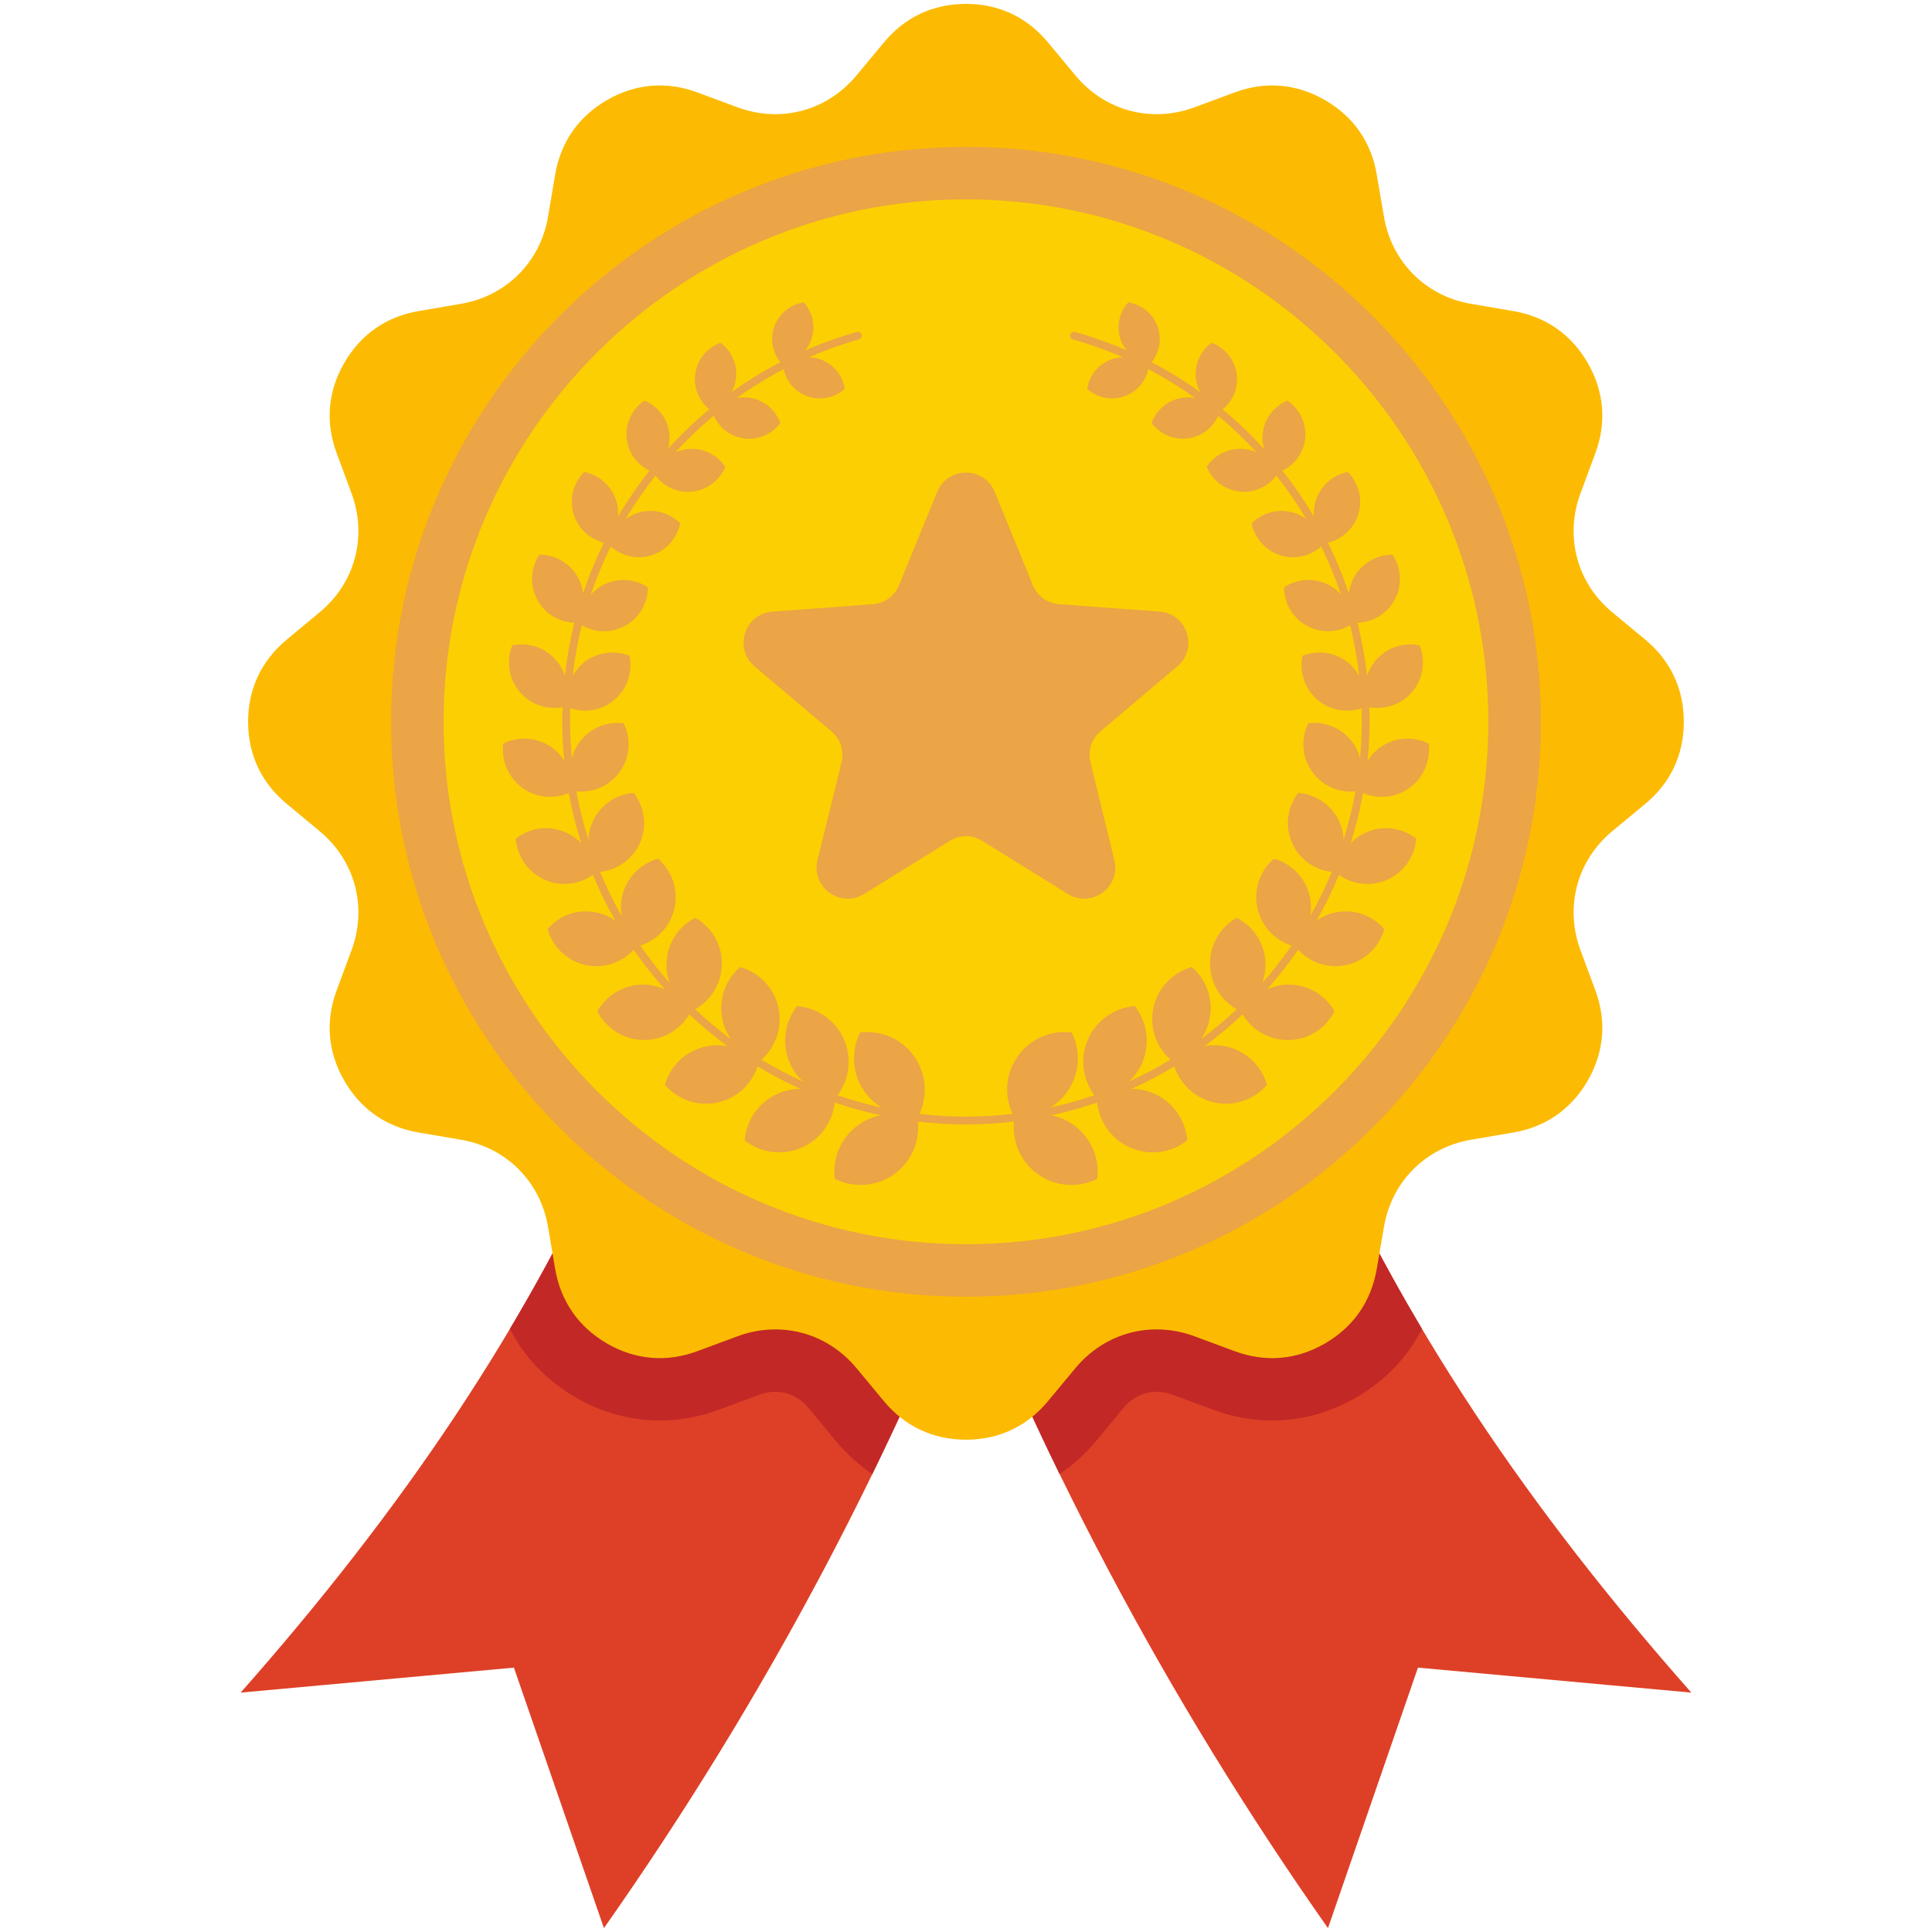
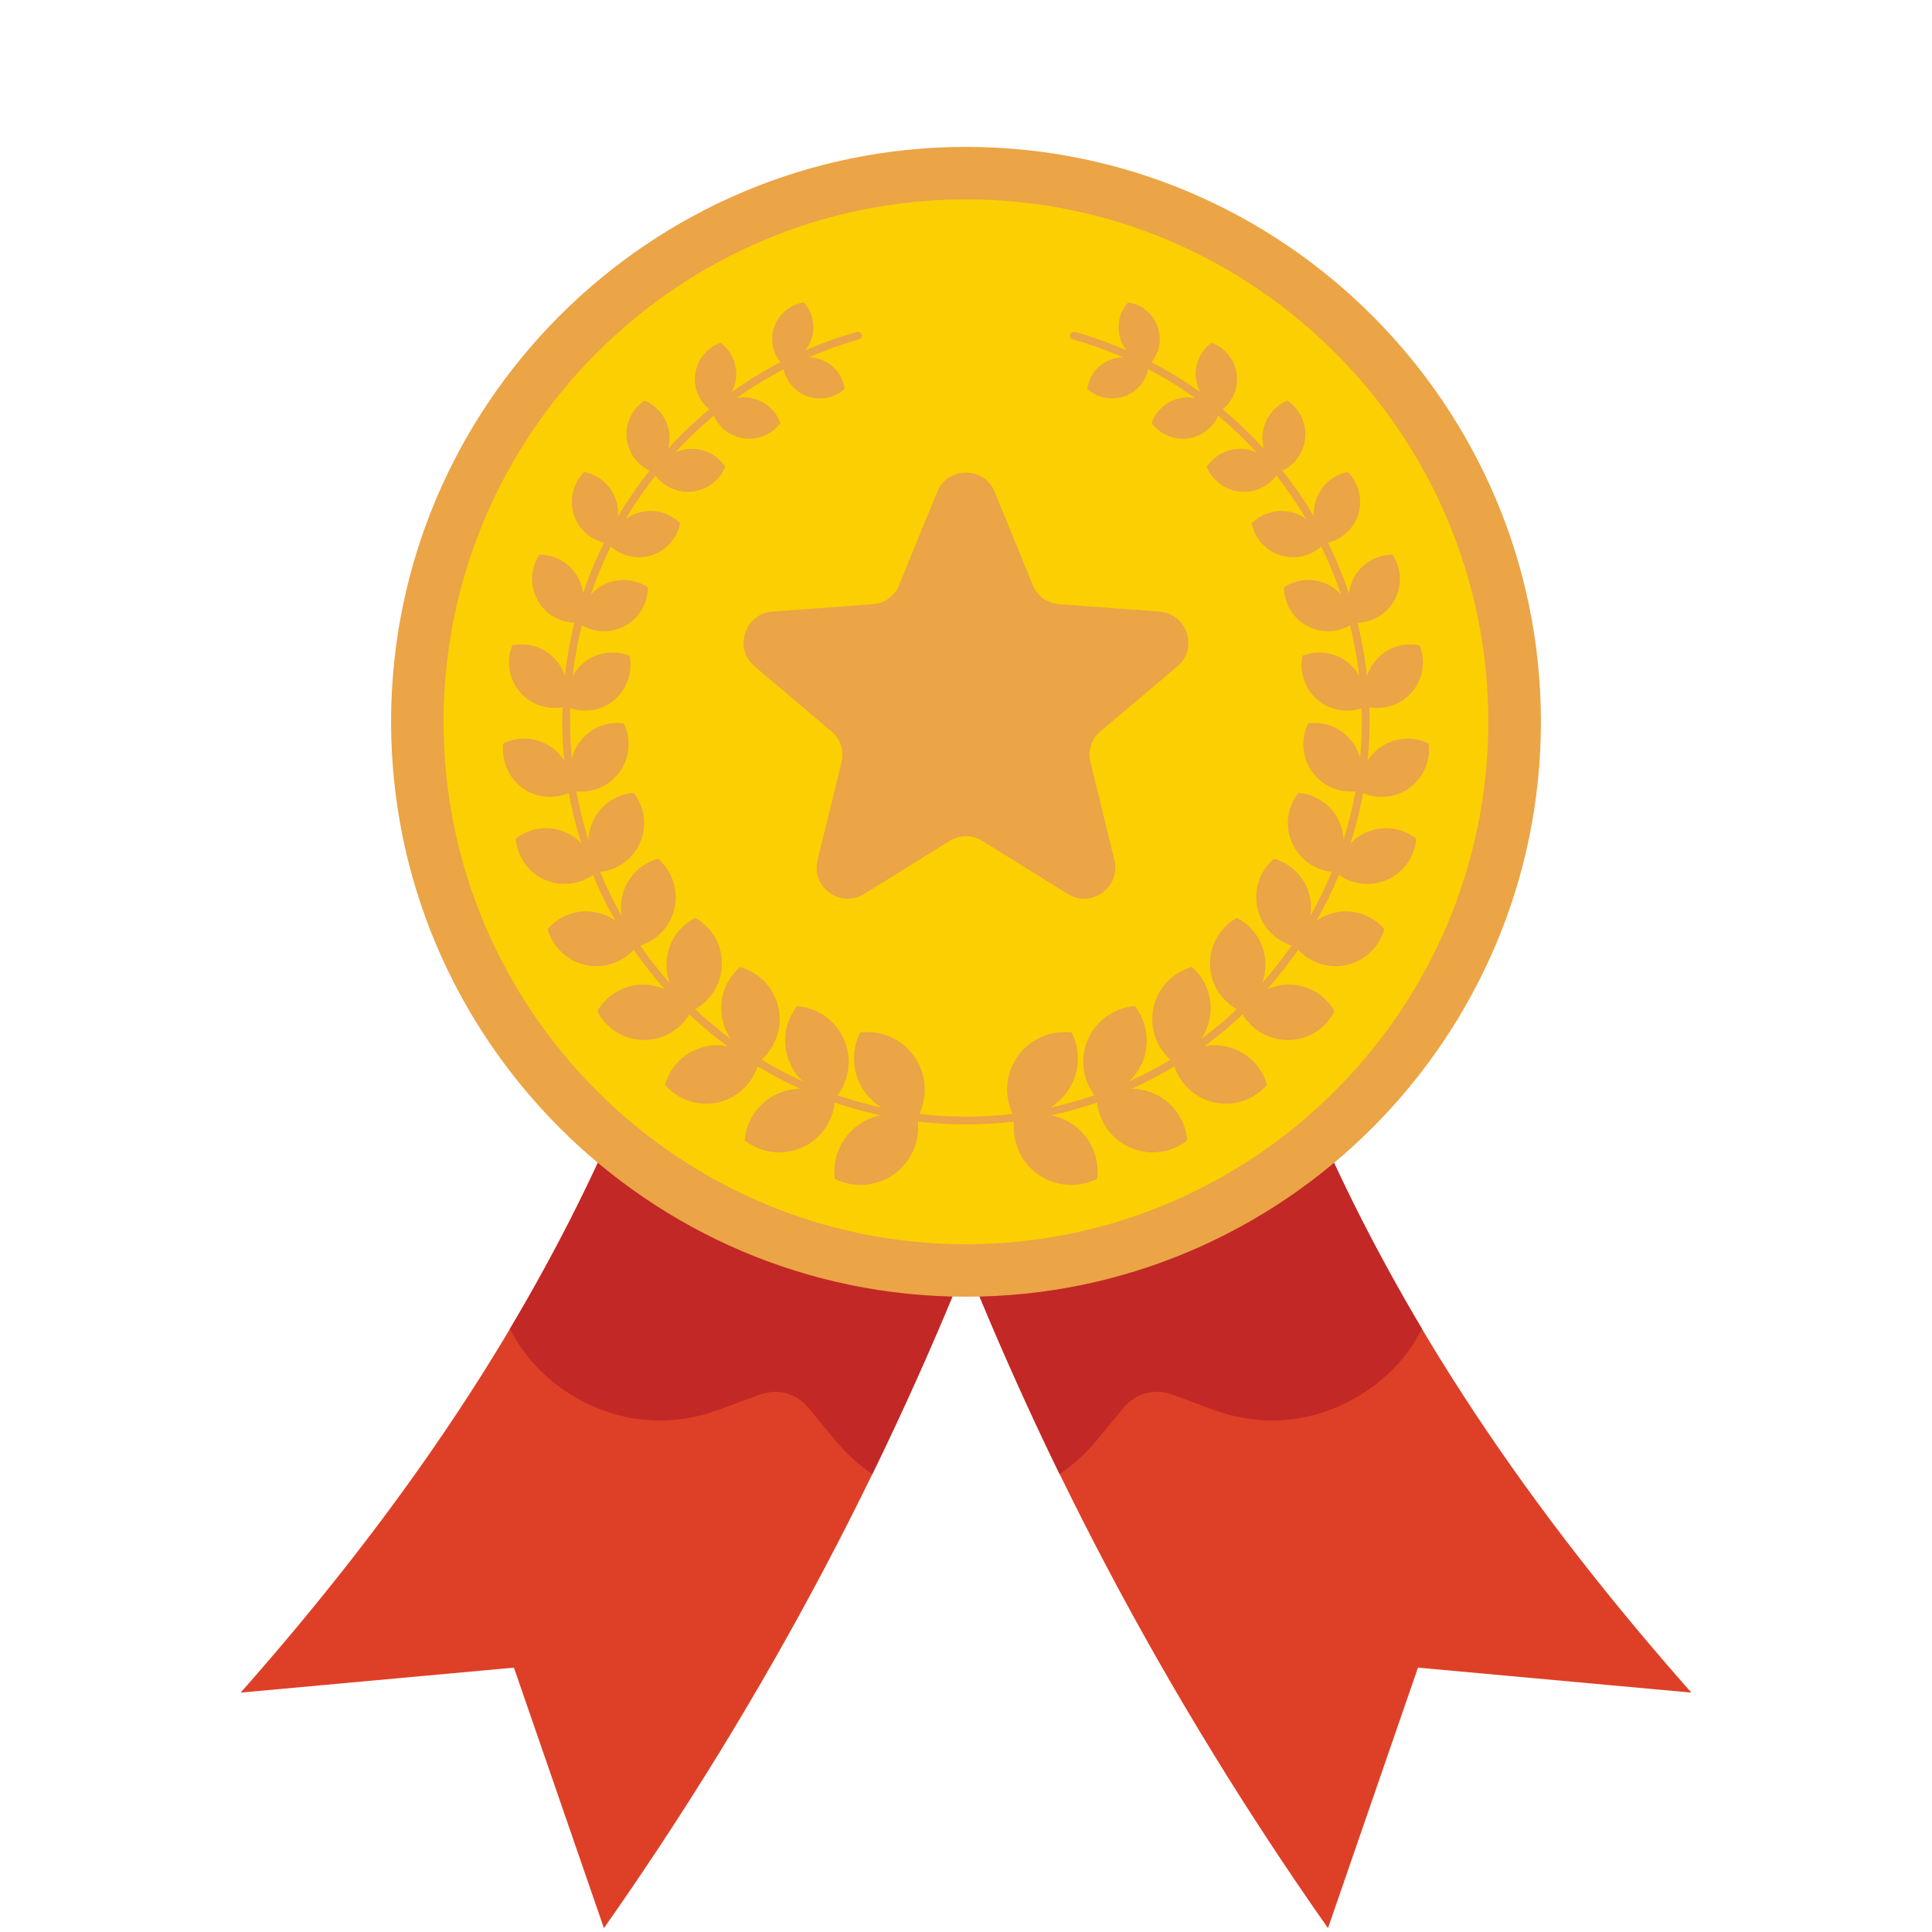
<svg xmlns="http://www.w3.org/2000/svg" id="Layer_1" viewBox="0 0 500 500">
  <g>
    <g>
      <path clip-rule="evenodd" d="m62.28 438.045 70.723-6.465 23.292 67.42c41.559-59.12 76.116-123.604 102.372-194.44l-96.754-19.876c-23.998 57.313-58.922 107.285-99.633 153.361z" fill="#de4027" fill-rule="evenodd" />
    </g>
    <g>
      <path clip-rule="evenodd" d="m225.748 381.495c12.084-24.788 23.095-50.424 32.92-76.935l-96.754-19.876c-8.639 20.638-18.69 40.345-29.955 59.233 3.755 7.34 9.543 13.439 17.053 17.758 11.547 6.663 24.619 7.764 37.098 3.134l10.361-3.84c4.743-1.75 9.543-.48 12.79 3.444l7.058 8.498c2.794 3.389 5.956 6.24 9.429 8.584z" fill="#c22826" fill-rule="evenodd" />
    </g>
    <g>
      <path clip-rule="evenodd" d="m437.72 438.045-70.752-6.465-23.291 67.42c-41.531-59.12-76.088-123.604-102.344-194.44l96.726-19.876c23.997 57.313 58.921 107.285 99.661 153.361z" fill="#de4027" fill-rule="evenodd" />
    </g>
    <g>
      <path clip-rule="evenodd" d="m274.224 381.495c-12.084-24.788-23.066-50.424-32.891-76.935l96.726-19.876c8.639 20.638 18.718 40.345 29.955 59.233-3.755 7.34-9.543 13.439-17.053 17.758-11.519 6.663-24.591 7.764-37.07 3.134l-10.361-3.84c-4.771-1.75-9.571-.48-12.818 3.444l-7.03 8.498c-2.823 3.389-5.986 6.24-9.458 8.584z" fill="#c22826" fill-rule="evenodd" />
    </g>
    <g>
-       <path clip-rule="evenodd" d="m271.231 10.994 7.058 8.498c7.623 9.204 19.65 12.422 30.859 8.272l10.361-3.84c7.962-2.964 16.008-2.287 23.377 1.976 7.369 4.235 11.999 10.87 13.411 19.255l1.863 10.898c2.005 11.773 10.813 20.582 22.558 22.586l10.898 1.863c8.385 1.412 15.02 6.042 19.283 13.411 4.235 7.34 4.941 15.415 1.976 23.377l-3.84 10.362c-4.15 11.208-.932 23.236 8.244 30.83l8.526 7.058c6.55 5.449 9.966 12.761 9.966 21.259s-3.416 15.81-9.966 21.231l-8.526 7.058c-9.176 7.623-12.394 19.65-8.244 30.859l3.84 10.362c2.964 7.962 2.259 16.008-1.976 23.377-4.263 7.369-10.898 11.999-19.283 13.411l-10.898 1.863c-11.745 2.005-20.554 10.813-22.558 22.586l-1.863 10.87c-1.44 8.385-6.042 15.02-13.411 19.283s-15.415 4.941-23.377 1.976l-10.361-3.84c-11.208-4.15-23.236-.932-30.859 8.272l-7.058 8.498c-5.421 6.55-12.733 9.994-21.231 9.994s-15.839-3.444-21.259-9.994l-7.058-8.498c-7.623-9.204-19.65-12.422-30.83-8.272l-10.361 3.84c-7.962 2.965-16.036 2.287-23.405-1.976-7.341-4.263-11.971-10.898-13.411-19.283l-1.835-10.87c-2.005-11.773-10.813-20.582-22.586-22.586l-10.898-1.863c-8.385-1.412-15.02-6.042-19.255-13.411-4.263-7.369-4.941-15.415-1.976-23.377l3.84-10.362c4.15-11.208.932-23.236-8.272-30.859l-8.498-7.058c-6.55-5.421-9.994-12.733-9.994-21.231s3.444-15.81 9.994-21.259l8.498-7.058c9.204-7.595 12.422-19.622 8.272-30.83l-3.84-10.362c-2.964-7.962-2.287-16.036 1.976-23.377 4.235-7.369 10.87-11.999 19.255-13.411l10.898-1.863c11.773-2.005 20.582-10.813 22.586-22.586l1.835-10.898c1.44-8.385 6.07-15.02 13.411-19.255 7.369-4.263 15.443-4.941 23.405-1.976l10.361 3.84c11.18 4.15 23.207.932 30.83-8.272l7.058-8.498c5.42-6.55 12.761-9.994 21.259-9.994s15.81 3.444 21.231 9.994z" fill="#fcbb02" fill-rule="evenodd" />
-     </g>
+       </g>
    <g>
      <path clip-rule="evenodd" d="m250 335.588c81.932 0 148.787-66.855 148.787-148.787 0-81.96-66.855-148.787-148.787-148.787-81.96 0-148.787 66.827-148.787 148.787 0 81.932 66.827 148.787 148.787 148.787z" fill="#eba446" fill-rule="evenodd" />
    </g>
    <g>
      <path clip-rule="evenodd" d="m250 322.008c74.45 0 135.179-60.757 135.179-135.207 0-74.478-60.729-135.207-135.179-135.207-74.478 0-135.207 60.729-135.207 135.207 0 74.45 60.729 135.207 135.207 135.207z" fill="#fccf02" fill-rule="evenodd" />
    </g>
    <path clip-rule="evenodd" d="m353.558 215.429c-1.581.695-2.936 1.683-4.054 2.861 1.356-4.241 2.452-8.596 3.261-13.051 3.78 1.63 8.304 1.297 11.917-1.272 3.811-2.711 5.59-7.2 5.054-11.547-3.924-1.92-8.752-1.694-12.564 1.016-1.34.953-2.413 2.134-3.237 3.441.337-3.408.513-6.863.513-10.359 0-1.164-.023-2.324-.062-3.481 4.024.702 8.315-.68 11.115-4.029 2.88-3.444 3.473-8.074 1.892-11.97-4.122-.875-8.555.508-11.463 3.981-.994 1.189-1.693 2.524-2.143 3.916-.525-4.673-1.353-9.272-2.485-13.767 3.895-.137 7.632-2.246 9.625-5.959 2.061-3.811 1.694-8.272-.536-11.66-4.066 0-7.99 2.174-10.023 5.985-.711 1.315-1.117 2.707-1.277 4.105-1.511-4.528-3.326-8.931-5.424-13.183 3.608-.892 6.695-3.597 7.858-7.411 1.214-3.981.028-8.131-2.739-10.898-3.811.762-7.086 3.557-8.3 7.538-.413 1.363-.528 2.737-.419 4.068-2.447-4.17-5.192-8.154-8.183-11.945 3.177-1.516 5.517-4.61 5.892-8.385.395-3.981-1.496-7.651-4.602-9.74-3.444 1.44-6.014 4.658-6.409 8.639-.133 1.337.012 2.635.355 3.857-3.322-3.653-6.901-7.077-10.719-10.239 2.662-2.144 4.159-5.576 3.645-9.231-.565-3.783-3.162-6.776-6.522-7.99-2.88 2.117-4.517 5.731-3.981 9.514.177 1.188.574 2.285 1.113 3.287-4.004-2.872-8.217-5.485-12.637-7.781 2.001-2.492 2.728-5.952 1.557-9.199-1.214-3.444-4.207-5.76-7.595-6.268-2.315 2.541-3.162 6.211-1.948 9.656.371 1.038.914 1.955 1.562 2.765-4.306-1.873-8.765-3.484-13.375-4.775-.535-.149-1.087.161-1.236.694s.162 1.086.695 1.235c4.479 1.254 8.813 2.815 12.999 4.63-1.013.018-2.039.177-3.045.531-3.444 1.243-5.76 4.235-6.268 7.623 2.513 2.287 6.211 3.162 9.656 1.92 3.241-1.142 5.461-3.864 6.138-7.003 4.252 2.213 8.306 4.725 12.165 7.48-1.057-.2-2.158-.25-3.283-.082-3.811.536-6.776 3.162-8.018 6.522 2.146 2.88 5.731 4.517 9.543 3.981 3.523-.526 6.341-2.825 7.695-5.85 3.537 2.939 6.862 6.11 9.964 9.481-.993-.441-2.062-.751-3.204-.864-3.981-.395-7.651 1.496-9.74 4.602 1.44 3.444 4.658 6.013 8.639 6.409 3.784.376 7.271-1.329 9.403-4.165 2.828 3.586 5.426 7.351 7.759 11.284-.963-.702-2.04-1.274-3.243-1.641-3.981-1.214-8.131-.028-10.898 2.739.762 3.811 3.557 7.086 7.538 8.3 3.799 1.15 7.685.127 10.438-2.311 1.983 4.029 3.71 8.194 5.157 12.476-.861-.966-1.882-1.814-3.088-2.457-3.811-2.061-8.3-1.694-11.66.536-.028 4.037 2.146 7.962 5.985 10.023 3.6 1.947 7.778 1.725 11.086-.185 1.071 4.283 1.861 8.661 2.372 13.108-.686-1.227-1.582-2.364-2.729-3.324-3.444-2.88-8.075-3.444-11.971-1.891-.847 4.122.536 8.583 3.981 11.462 3.282 2.748 7.566 3.379 11.34 2.108.034 1.073.052 2.149.052 3.228 0 3.271-.161 6.506-.462 9.7-.366-1.396-.981-2.751-1.867-3.996-2.71-3.783-7.199-5.59-11.547-5.025-1.92 3.896-1.694 8.724 1.016 12.536 2.649 3.725 6.997 5.492 11.225 5.07-.773 4.275-1.814 8.457-3.101 12.532-.065-1.543-.407-3.097-1.066-4.587-1.948-4.432-6.155-7.199-10.644-7.538-2.795 3.557-3.586 8.526-1.609 12.931 1.897 4.316 5.91 7.046 10.289 7.499-1.628 3.928-3.492 7.734-5.577 11.399.268-1.615.243-3.307-.139-5.008-1.073-4.884-4.743-8.526-9.26-9.797-3.557 3.049-5.364 7.905-4.263 12.818 1.038 4.728 4.539 8.285 8.833 9.66-2.359 3.408-4.92 6.667-7.664 9.759.608-1.594.931-3.326.892-5.133-.113-5.195-3.134-9.628-7.453-11.802-4.207 2.4-7.002 6.945-6.889 12.14.108 4.952 2.891 9.224 6.925 11.51-2.938 2.761-6.038 5.352-9.285 7.754 1.026-1.467 1.789-3.15 2.19-5.006 1.158-5.223-.762-10.418-4.545-13.665-4.828 1.355-8.752 5.251-9.91 10.474-1.137 5.132.728 10.233 4.382 13.489-3.449 2.089-7.029 3.982-10.727 5.66 1.396-1.305 2.559-2.908 3.38-4.779 2.202-5.054 1.299-10.672-1.892-14.738-5.138.423-9.882 3.557-12.112 8.611-2.149 4.932-1.334 10.423 1.671 14.464-3.728 1.283-7.555 2.352-11.462 3.202 1.711-1.036 3.238-2.435 4.455-4.17 3.275-4.659 3.529-10.531 1.129-15.274-5.28-.65-10.729 1.553-14.004 6.211-3.18 4.524-3.478 10.189-1.295 14.857-3.957.466-7.979.713-12.059.713-4.081 0-8.104-.247-12.062-.713 2.157-4.668 1.86-10.333-1.321-14.857-3.275-4.658-8.724-6.861-14.004-6.211-2.372 4.743-2.146 10.616 1.129 15.274 1.228 1.736 2.761 3.134 4.476 4.17-3.906-.849-7.73-1.917-11.457-3.199 3.006-4.041 3.821-9.534 1.644-14.467-2.202-5.054-6.974-8.188-12.112-8.611-3.19 4.065-4.094 9.684-1.863 14.738.81 1.87 1.971 3.473 3.367 4.778-3.695-1.677-7.273-3.567-10.719-5.655 3.657-3.256 5.498-8.359 4.36-13.494-1.158-5.223-5.082-9.119-9.882-10.474-3.811 3.247-5.731 8.442-4.574 13.665.412 1.857 1.178 3.542 2.206 5.009-3.247-2.402-6.346-4.991-9.284-7.751 4.038-2.284 6.801-6.56 6.909-11.516.141-5.195-2.654-9.74-6.861-12.14-4.32 2.174-7.341 6.607-7.453 11.802-.049 1.809.268 3.541.874 5.137-2.746-3.094-5.308-6.353-7.67-9.763 4.317-1.376 7.791-4.933 8.857-9.659 1.073-4.913-.734-9.769-4.263-12.818-4.517 1.271-8.216 4.913-9.289 9.797-.373 1.708-.394 3.408-.123 5.03-2.09-3.671-3.958-7.483-5.59-11.418 4.364-.447 8.414-3.179 10.314-7.502 1.948-4.405 1.186-9.373-1.609-12.931-4.517.339-8.696 3.106-10.644 7.538-.674 1.503-1.019 3.071-1.08 4.627-1.293-4.087-2.339-8.283-3.115-12.572 4.255.422 8.603-1.345 11.252-5.07 2.71-3.812 2.936-8.64.988-12.536-4.32-.565-8.809 1.242-11.519 5.025-.903 1.27-1.524 2.653-1.888 4.078-.306-3.22-.469-6.482-.469-9.781 0-1.081.034-2.156.068-3.231 3.755 1.275 8.066.646 11.324-2.105 3.473-2.88 4.856-7.341 4.009-11.462-3.924-1.553-8.555-.988-11.999 1.891-1.147.969-2.044 2.116-2.728 3.355.509-4.462 1.299-8.855 2.374-13.152 3.289 1.921 7.502 2.148 11.11.197 3.811-2.061 5.985-5.985 5.985-10.023-3.388-2.23-7.849-2.597-11.66-.536-1.225.649-2.257 1.505-3.122 2.482 1.448-4.291 3.179-8.464 5.165-12.5 2.755 2.438 6.664 3.461 10.436 2.31 3.981-1.214 6.776-4.489 7.538-8.3-2.739-2.767-6.889-3.953-10.87-2.739-1.22.369-2.308.948-3.277 1.657 2.335-3.937 4.936-7.707 7.767-11.297 2.132 2.834 5.617 4.538 9.4 4.162 3.981-.395 7.228-2.964 8.667-6.409-2.089-3.106-5.759-4.997-9.74-4.602-1.154.115-2.236.43-3.24.879 3.111-3.382 6.446-6.562 9.995-9.509 1.351 3.033 4.172 5.337 7.701 5.864 3.783.536 7.397-1.101 9.514-3.981-1.214-3.36-4.207-5.985-7.99-6.522-1.133-.169-2.244-.117-3.312.087 3.859-2.756 7.914-5.269 12.166-7.483.678 3.138 2.898 5.859 6.137 7 3.473 1.243 7.143.367 9.684-1.92-.508-3.388-2.823-6.381-6.268-7.623-1.013-.357-2.047-.516-3.068-.531 4.185-1.815 8.517-3.376 12.994-4.63.533-.149.844-.702.694-1.235-.149-.533-.703-.844-1.235-.694-4.602 1.289-9.052 2.896-13.35 4.765.64-.808 1.175-1.722 1.536-2.756 1.242-3.445.367-7.115-1.92-9.656-3.388.508-6.381 2.824-7.623 6.268-1.143 3.244-.441 6.701 1.577 9.193-4.417 2.294-8.628 4.904-12.629 7.773.531-.998.919-2.09 1.087-3.272.565-3.783-1.073-7.397-3.953-9.514-3.388 1.214-5.985 4.207-6.522 7.99-.541 3.65.977 7.077 3.634 9.222-3.811 3.154-7.383 6.57-10.699 10.214.335-1.212.478-2.498.346-3.823-.395-3.981-2.964-7.2-6.437-8.639-3.106 2.089-4.997 5.759-4.602 9.74.374 3.768 2.732 6.858 5.903 8.377-2.984 3.781-5.722 7.753-8.165 11.912.104-1.319-.012-2.677-.42-4.026-1.214-3.981-4.489-6.776-8.329-7.538-2.739 2.767-3.924 6.917-2.71 10.898 1.163 3.815 4.225 6.52 7.832 7.411-2.086 4.228-3.894 8.605-5.4 13.106-.163-1.373-.576-2.738-1.274-4.029-2.061-3.812-5.985-5.985-10.023-5.985-2.259 3.388-2.597 7.849-.536 11.66 1.962 3.705 5.687 5.813 9.598 5.958-1.13 4.487-1.952 9.078-2.477 13.742-.454-1.382-1.155-2.708-2.152-3.889-2.88-3.472-7.341-4.856-11.463-3.981-1.553 3.896-.988 8.526 1.892 11.97 2.829 3.352 7.101 4.734 11.126 4.027-.039 1.158-.073 2.317-.073 3.483 0 3.495.176 6.95.513 10.357-.825-1.307-1.898-2.487-3.237-3.44-3.811-2.71-8.639-2.936-12.535-1.016-.565 4.348 1.242 8.837 5.026 11.547 3.606 2.564 8.12 2.901 11.919 1.281.807 4.441 1.899 8.784 3.251 13.013-1.119-1.167-2.475-2.141-4.046-2.832-4.433-1.976-9.373-1.186-12.931 1.609.339 4.489 3.077 8.696 7.51 10.644 4.232 1.86 8.925 1.218 12.462-1.251 1.695 4.085 3.638 8.042 5.818 11.847-1.388-.981-2.988-1.712-4.757-2.098-4.884-1.101-9.74.706-12.789 4.263 1.27 4.517 4.913 8.187 9.797 9.289 4.718 1.036 9.43-.619 12.494-3.939 2.487 3.596 5.193 7.03 8.1 10.281-1.64-.761-3.457-1.208-5.376-1.261-5.167-.113-9.74 2.682-12.14 6.889 2.202 4.32 6.635 7.341 11.801 7.453 5.062.111 9.55-2.574 11.987-6.639 3.131 2.952 6.444 5.711 9.92 8.263-1.838-.364-3.78-.361-5.729.071-5.223 1.158-9.119 5.082-10.474 9.91 3.247 3.783 8.442 5.703 13.665 4.546 5.023-1.113 8.812-4.789 10.301-9.337 3.554 2.151 7.246 4.097 11.059 5.82-1.931.005-3.892.4-5.776 1.231-5.054 2.202-8.216 6.973-8.611 12.112 4.037 3.19 9.684 4.093 14.738 1.863 4.908-2.139 7.998-6.702 8.56-11.67 3.862 1.331 7.827 2.439 11.878 3.314-1.98.39-3.912 1.191-5.672 2.427-4.658 3.275-6.861 8.724-6.211 14.003 4.743 2.372 10.616 2.146 15.274-1.129 4.547-3.216 6.773-8.528 6.237-13.691 4.085.488 8.24.745 12.454.745 4.205 0 8.35-.257 12.426-.743-.509 5.162 1.69 10.473 6.264 13.688 4.658 3.275 10.531 3.501 15.274 1.129.649-5.28-1.581-10.728-6.24-14.003-1.748-1.237-3.674-2.037-5.651-2.427 4.052-.876 8.019-1.984 11.882-3.316.537 4.969 3.653 9.534 8.562 11.673 5.054 2.23 10.672 1.327 14.738-1.863-.424-5.138-3.557-9.91-8.611-12.112-1.885-.832-3.852-1.227-5.787-1.231 3.817-1.725 7.511-3.673 11.068-5.827 1.487 4.552 5.277 8.231 10.303 9.345 5.223 1.157 10.39-.762 13.665-4.546-1.355-4.828-5.251-8.752-10.474-9.91-1.954-.433-3.903-.435-5.748-.069 3.48-2.555 6.797-5.319 9.931-8.275 2.409 4.071 6.9 6.761 11.995 6.65 5.167-.113 9.599-3.134 11.773-7.453-2.372-4.207-6.945-7.002-12.112-6.889-1.93.053-3.755.5-5.398 1.262 2.91-3.256 5.619-6.694 8.108-10.296 3.062 3.329 7.755 4.99 12.479 3.953 4.913-1.101 8.555-4.772 9.825-9.289-3.077-3.557-7.933-5.364-12.818-4.263-1.77.389-3.373 1.126-4.763 2.117 2.186-3.815 4.134-7.782 5.832-11.879 3.514 2.48 8.215 3.127 12.455 1.264 4.433-1.948 7.199-6.155 7.538-10.644-3.579-2.797-8.52-3.587-12.953-1.611z" fill="#eba446" fill-rule="evenodd" />
    <g>
      <path clip-rule="evenodd" d="m257.425 127.314 9.853 24.083c1.186 2.908 3.727 4.743 6.861 4.969l25.946 1.92c3.331.254 6.014 2.372 7.058 5.534 1.016 3.19.085 6.494-2.456 8.639l-19.876 16.799c-2.372 2.033-3.36 5.025-2.597 8.046l6.183 25.297c.79 3.219-.395 6.465-3.077 8.413-2.71 1.948-6.127 2.089-8.978.339l-22.106-13.721c-2.654-1.638-5.816-1.638-8.47 0l-22.135 13.721c-2.823 1.75-6.268 1.609-8.95-.339-2.71-1.948-3.896-5.195-3.106-8.413l6.211-25.297c.734-3.021-.226-6.014-2.626-8.046l-19.876-16.799c-2.541-2.146-3.473-5.449-2.428-8.639 1.016-3.162 3.727-5.28 7.03-5.534l25.974-1.92c3.106-.226 5.647-2.061 6.832-4.969l9.853-24.083c1.27-3.106 4.122-4.997 7.453-4.997s6.185 1.891 7.427 4.997z" fill="#eba446" fill-rule="evenodd" />
    </g>
  </g>
</svg>